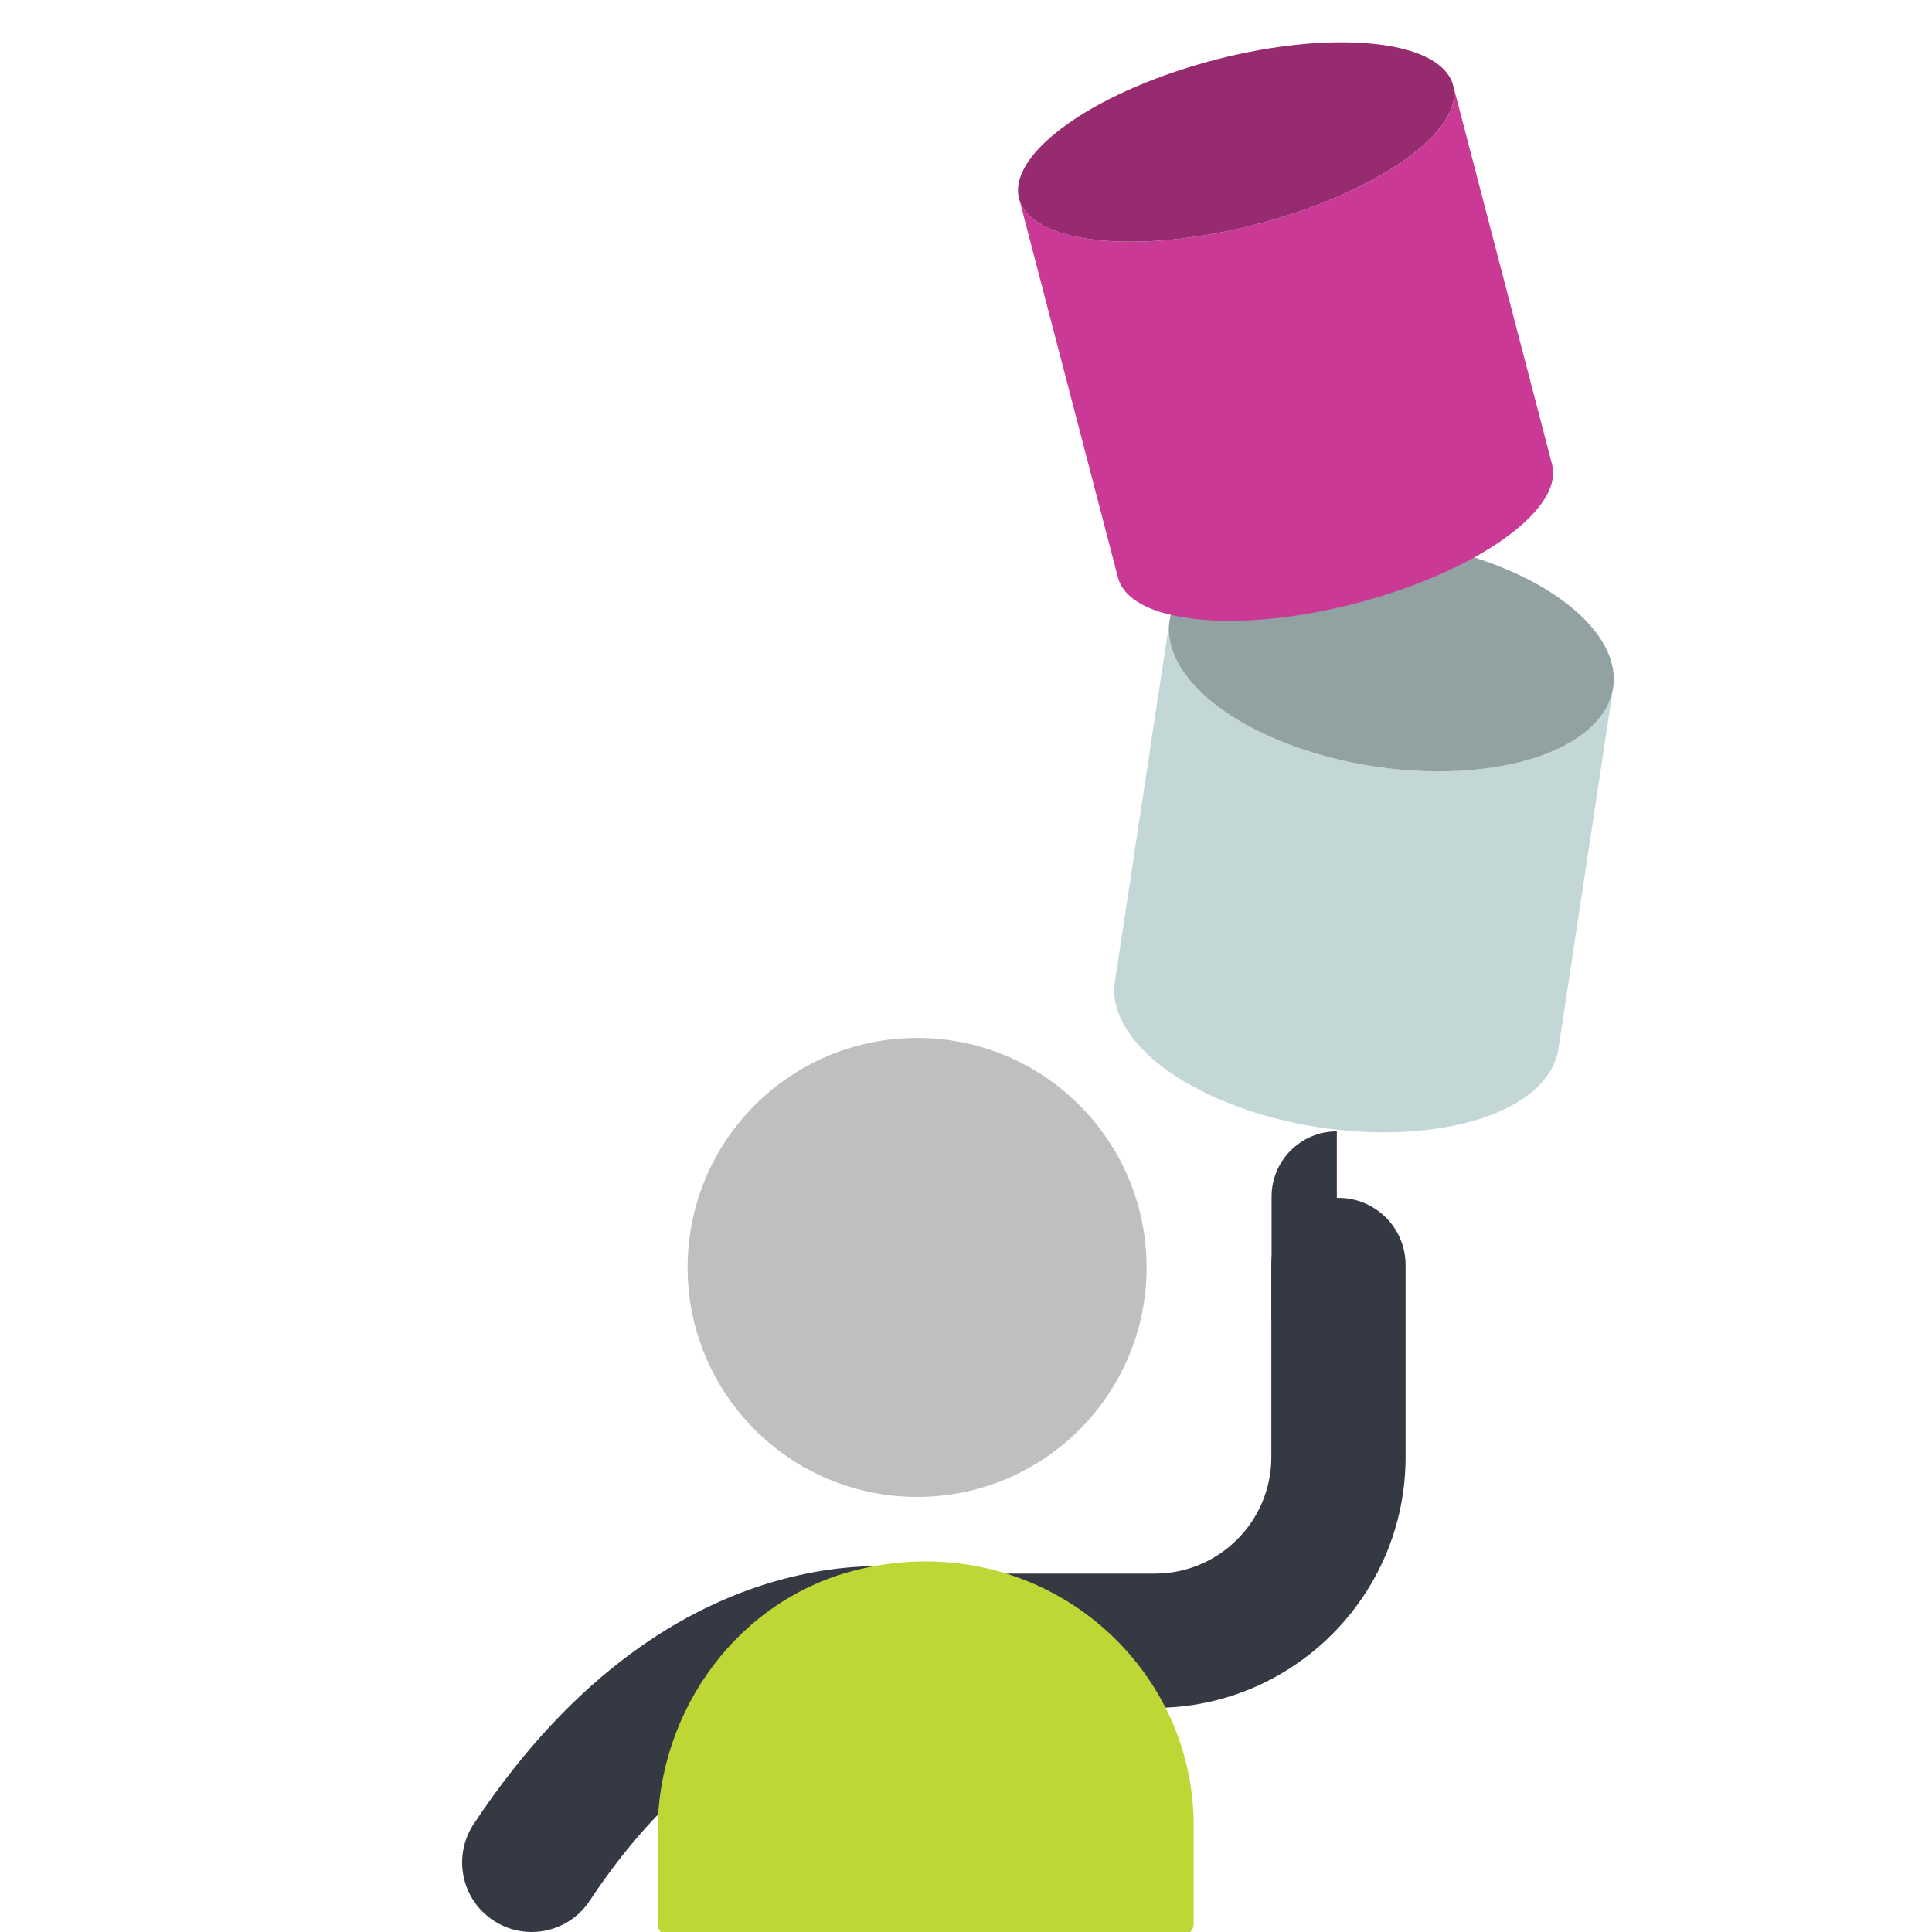
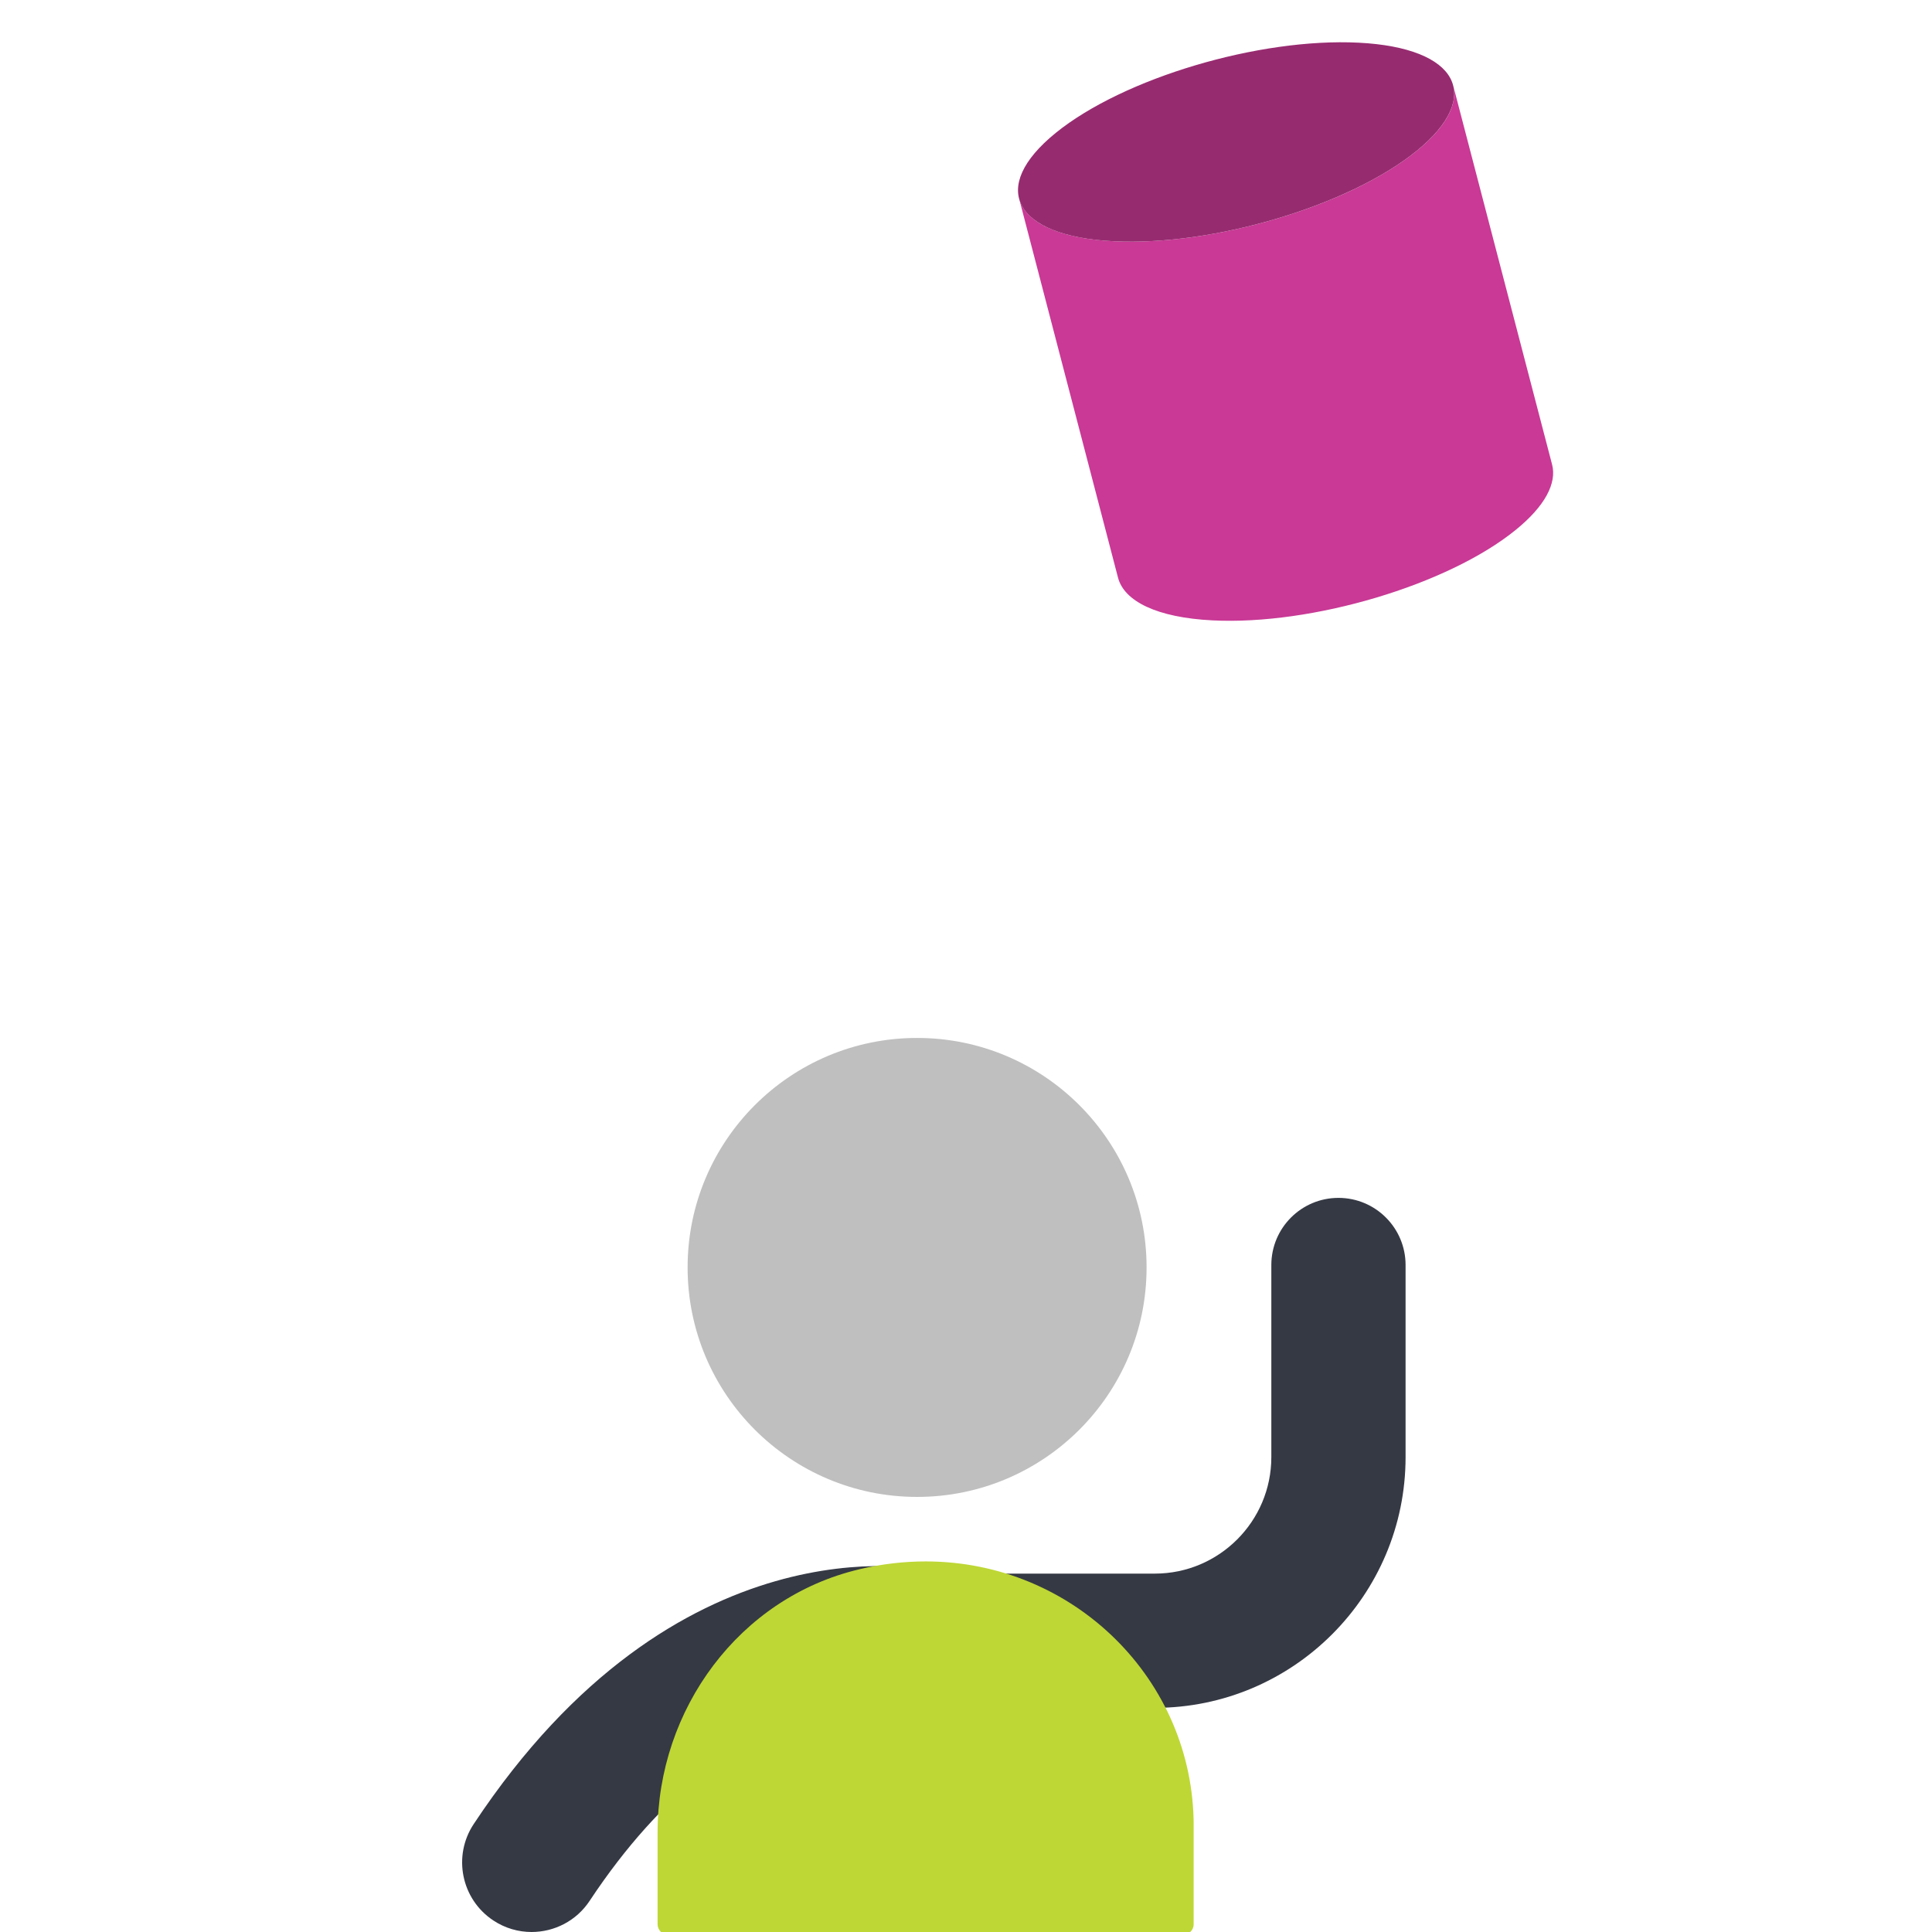
<svg xmlns="http://www.w3.org/2000/svg" id="Layer_1" data-name="Layer 1" viewBox="0 0 525 525">
  <defs>
    <style> .cls-1 { fill: #bebfbe; } .cls-2 { fill: #bed735; } .cls-3 { fill: #353944; } .cls-4 { fill: #c3d7d7; } .cls-5, .cls-6 { fill: none; } .cls-6 { clip-path: url(#clippath); } .cls-7 { fill: #972b70; } .cls-8 { fill: #c93995; } .cls-9 { fill: #92a1a1; } </style>
    <clipPath id="clippath">
      <path class="cls-5" d="m233.46,426.45c-32.57,7.72-54.77,38.01-54.77,71.47v24.95c0,1.6,1.3,2.9,2.9,2.9h139.85c1.62,0,2.93-1.29,2.93-2.9v-26.71c0-39.69-32.6-71.86-72.83-71.86-5.88,0-11.94.69-18.07,2.14" />
    </clipPath>
  </defs>
  <g id="Layer_1-2" data-name="Layer 1-2">
    <g>
      <g id="balance_data_one_finger" data-name="balance data one finger">
        <g>
-           <path class="cls-4" d="m438.35,186.89l-14.86,98.1c-1.58,10.43-13.72,18.98-33.63,21.78-29.95,4.21-66.17-6.2-80.88-23.26-4.93-5.72-6.82-11.46-6.03-16.72l14.86-98.1c-.8,5.26,1.09,11,6.03,16.72,14.72,17.06,50.93,27.47,80.88,23.26,19.92-2.8,32.05-11.35,33.63-21.78" />
-           <path class="cls-9" d="m351.43,146.91c29.97-4.21,66.18,6.2,80.89,23.26,14.72,17.06,2.36,34.3-27.6,38.51-29.95,4.21-66.17-6.2-80.88-23.26s-2.36-34.29,27.6-38.5" />
          <path class="cls-8" d="m394.88,23.2l26.88,103.02c1.32,5.04-1.85,11.28-9.97,17.85-18.41,14.9-55.26,25.88-82.33,24.51-15.12-.76-23.98-5.22-25.65-11.6l-26.88-103.02c1.67,6.38,10.53,10.84,25.65,11.6,27.07,1.37,63.92-9.6,82.33-24.51,8.12-6.57,11.29-12.81,9.97-17.85" />
          <path class="cls-7" d="m286.9,36.1c18.4-14.9,55.26-25.87,82.31-24.5,27.07,1.37,34.09,14.55,15.69,29.45-18.41,14.9-55.26,25.88-82.33,24.51-27.06-1.37-34.08-14.55-15.67-29.46" />
        </g>
      </g>
      <g>
        <path class="cls-1" d="m311.57,344.41c0,34.44-27.92,62.36-62.36,62.36s-62.36-27.92-62.36-62.36,27.92-62.36,62.36-62.36,62.36,27.92,62.36,62.36" />
        <g>
-           <path class="cls-3" d="m363.27,358.66h-17.73v-33.49c0-9.8,7.94-17.74,17.73-17.74v51.23h0Z" />
          <g>
            <path class="cls-3" d="m313.82,464.09h-53.15c-10.07,0-18.24-8.17-18.24-18.24s8.17-18.24,18.24-18.24h53.15c17.45,0,31.65-14.2,31.65-31.65v-52.21c0-10.07,8.17-18.24,18.24-18.24s18.24,8.17,18.24,18.24v52.21c0,37.57-30.56,68.13-68.13,68.13" />
            <path class="cls-3" d="m144.46,525c-3.58,0-7.2-1.01-10.41-3.14-8.71-5.76-11.09-17.49-5.33-26.19,55.26-83.48,121.68-69.5,124.47-68.86,10.18,2.31,16.56,12.44,14.24,22.62-2.31,10.18-12.45,16.56-22.62,14.24-1.52-.28-44.42-7.78-84.58,52.86-3.63,5.5-9.65,8.47-15.78,8.47" />
          </g>
          <g class="cls-6">
            <rect class="cls-2" x="178.69" y="424.3" width="145.67" height="101.46" />
          </g>
        </g>
      </g>
    </g>
  </g>
  <rect class="cls-5" x="3" y="3" width="520" height="520" />
</svg>